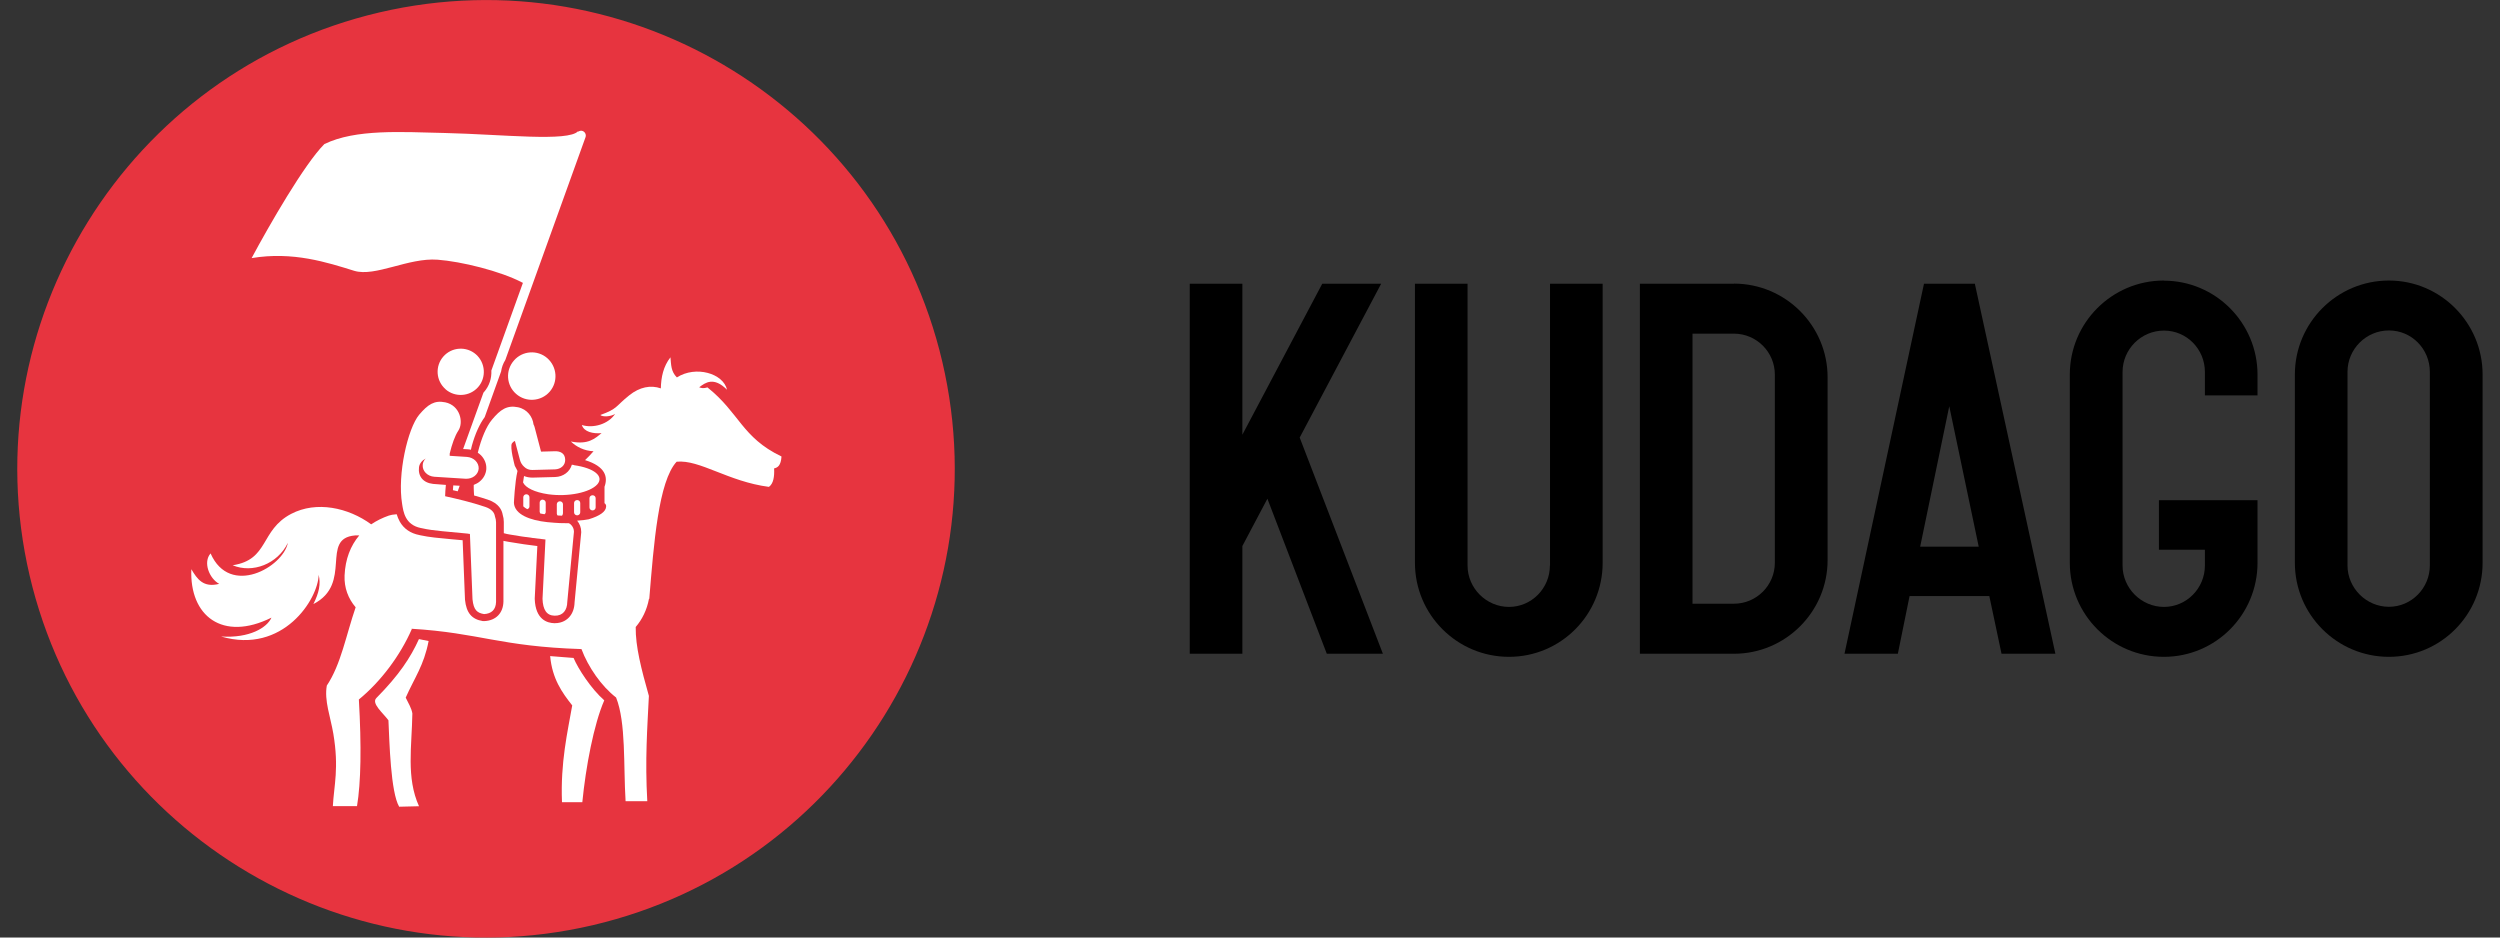
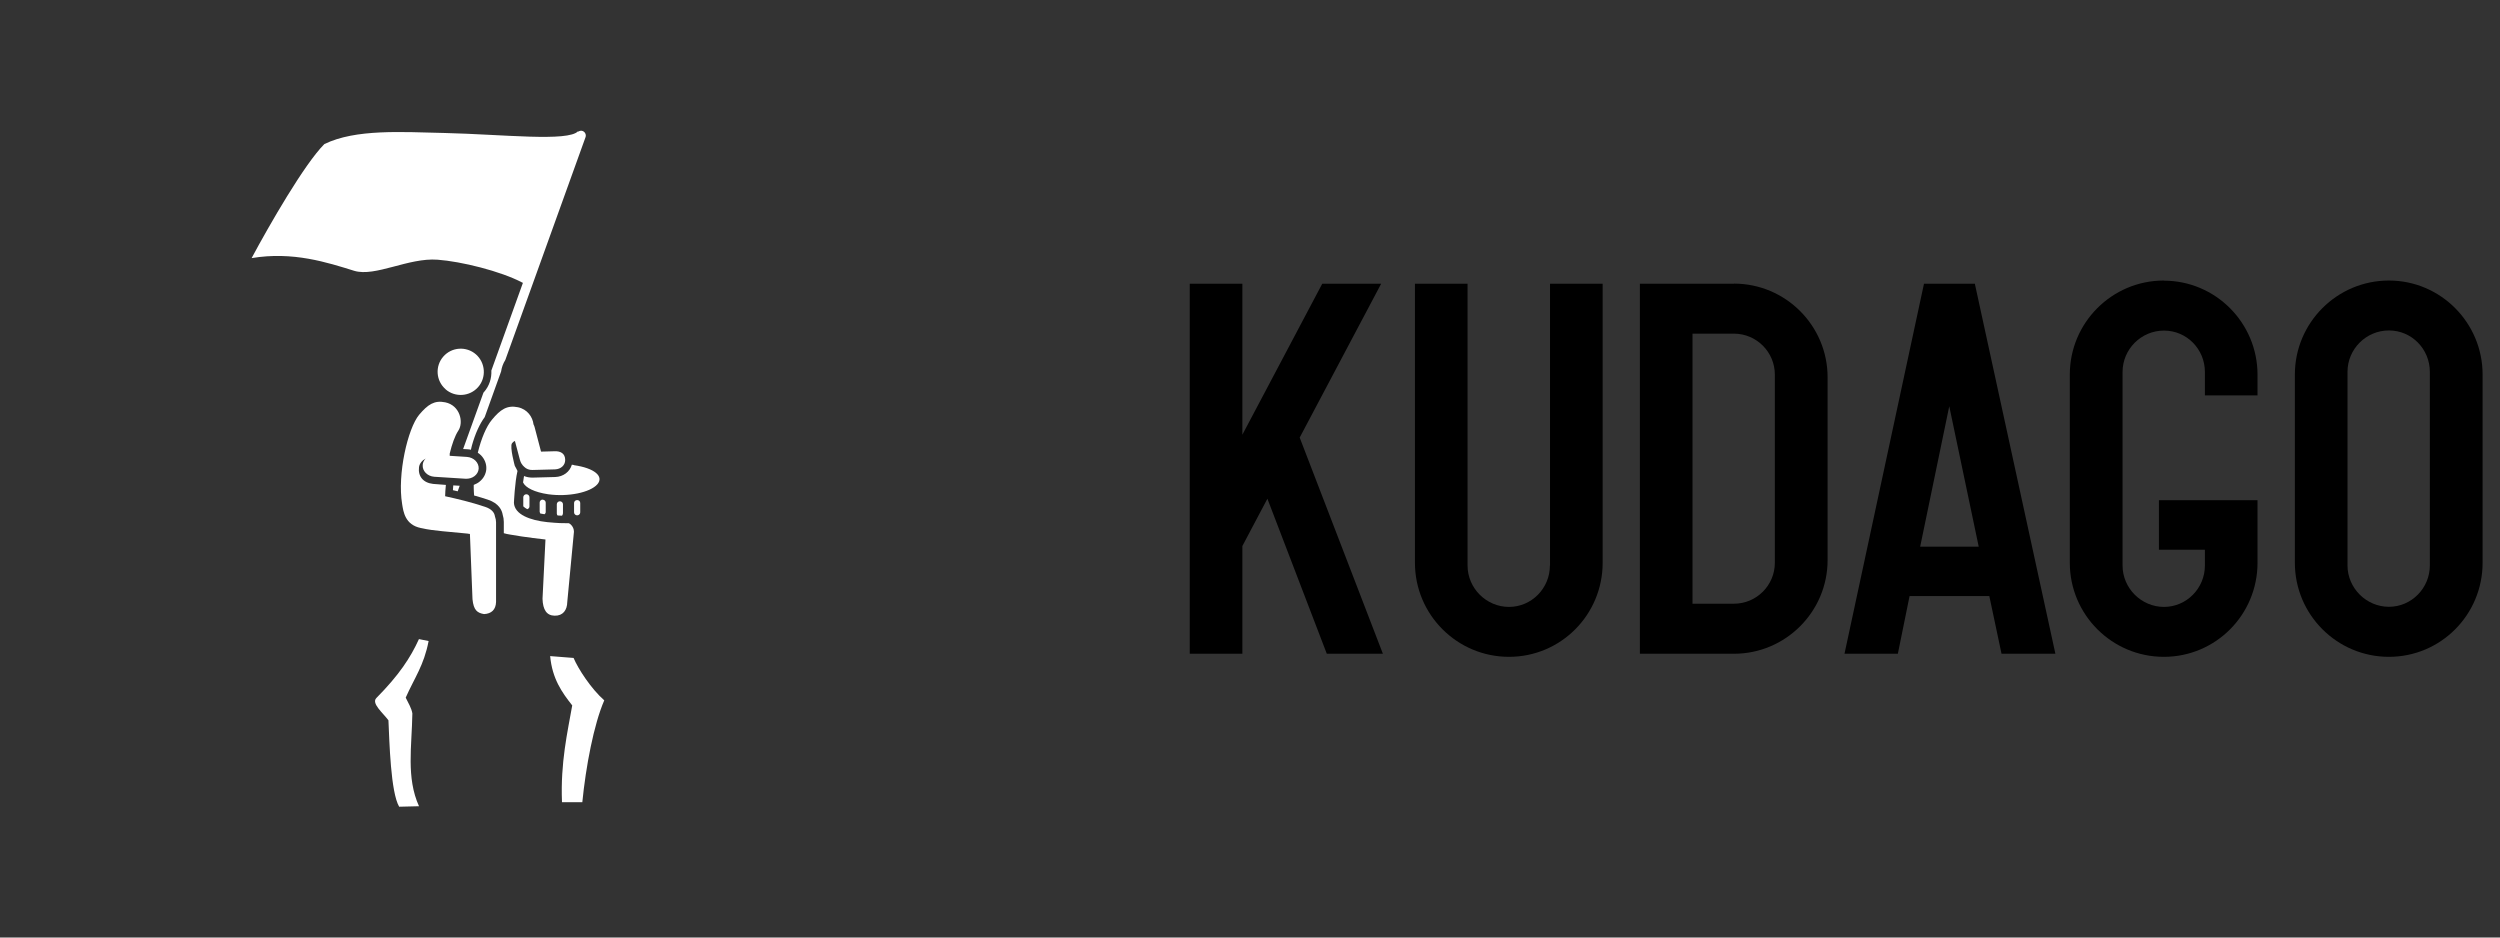
<svg xmlns="http://www.w3.org/2000/svg" width="128" height="48" viewBox="0 0 128 48" fill="none">
  <rect x="0" y="0" width="128" height="48" fill="#333333" stroke="none" />
  <g clip-path="url(#clip0_4802_74848)">
    <path d="M70.715 14.527H67.699L63.609 22.258V14.527H60.915V33.472H63.609V27.957L64.891 25.534L67.932 33.472H70.804L66.544 22.403L70.715 14.527Z" fill="black" />
    <path d="M79.355 28.954C79.355 30.122 78.415 31.074 77.26 31.074C76.105 31.074 75.139 30.122 75.139 28.954V14.527H72.445V28.815C72.445 31.472 74.603 33.63 77.26 33.63C79.917 33.63 82.056 31.472 82.056 28.815V14.527H79.361V28.954H79.355Z" fill="black" />
    <path d="M88.777 14.527H83.962V33.472H88.777C91.421 33.472 93.573 31.32 93.573 28.676V19.317C93.573 16.673 91.421 14.521 88.777 14.521V14.527ZM90.872 28.815C90.872 29.97 89.932 30.91 88.777 30.91H86.656V17.083H88.777C89.932 17.083 90.872 18.024 90.872 19.179V28.815Z" fill="black" />
    <path d="M101.108 14.527H98.508L94.438 33.472H97.17L97.77 30.519H101.853L102.478 33.472H105.236L101.127 14.597L101.115 14.527H101.108ZM101.304 27.988H98.313L99.802 20.8L101.31 27.988H101.304Z" fill="black" />
    <path d="M110.789 14.363C108.132 14.363 105.974 16.522 105.974 19.178V28.815C105.974 31.472 108.132 33.63 110.789 33.63C113.446 33.63 115.585 31.472 115.585 28.815V25.609H110.537V28.146H112.891V28.954C112.891 30.122 111.95 31.074 110.795 31.074C109.641 31.074 108.675 30.122 108.675 28.954V19.046C108.675 17.878 109.628 16.926 110.795 16.926C111.963 16.926 112.891 17.878 112.891 19.046V20.245H115.585V19.185C115.585 16.528 113.433 14.37 110.789 14.37V14.363Z" fill="black" />
    <path d="M122.313 14.363C119.656 14.363 117.497 16.522 117.497 19.178V28.815C117.497 31.472 119.656 33.63 122.313 33.63C124.969 33.63 127.109 31.472 127.109 28.815V19.178C127.109 16.522 124.957 14.363 122.313 14.363ZM120.192 19.04C120.192 17.872 121.145 16.919 122.313 16.919C123.48 16.919 124.408 17.872 124.408 19.04V28.948C124.408 30.115 123.467 31.068 122.313 31.068C121.158 31.068 120.192 30.115 120.192 28.948V19.04Z" fill="black" />
-     <path fill-rule="evenodd" clip-rule="evenodd" d="M19.421 0.637C32.321 -2.379 45.232 5.642 48.249 18.535C51.266 31.434 43.251 44.346 30.352 47.369C17.459 50.386 4.54 42.364 1.517 29.471C-1.493 16.566 6.528 3.654 19.421 0.637Z" fill="#E7343F" />
-     <path fill-rule="evenodd" clip-rule="evenodd" d="M26.426 20.169C26.931 20.611 27.701 20.561 28.143 20.056C28.584 19.551 28.528 18.787 28.023 18.339C27.518 17.897 26.748 17.954 26.313 18.459C25.871 18.964 25.921 19.728 26.426 20.169Z" fill="white" />
    <path fill-rule="evenodd" clip-rule="evenodd" d="M21.453 32.715C21.018 33.675 20.425 34.571 19.27 35.738C18.998 36.01 19.61 36.502 19.888 36.88C19.939 37.985 20.002 40.566 20.437 41.304L21.453 41.279C20.791 39.815 21.087 38.218 21.113 36.527C21.068 36.249 20.904 35.997 20.772 35.719C21.226 34.697 21.706 34.066 21.945 32.822L21.447 32.721L21.453 32.715Z" fill="white" />
    <path fill-rule="evenodd" clip-rule="evenodd" d="M29.373 33.687L28.168 33.592C28.275 34.754 28.774 35.454 29.298 36.117C29.058 37.486 28.692 39.032 28.774 41.071H29.815C29.992 39.266 30.402 37.089 30.938 35.858C30.263 35.265 29.601 34.242 29.367 33.687H29.373Z" fill="white" />
    <path d="M28.824 26.297V25.817C28.824 25.735 28.755 25.666 28.666 25.666C28.578 25.666 28.509 25.735 28.509 25.817V26.297C28.509 26.335 28.528 26.366 28.547 26.392C28.629 26.392 28.704 26.398 28.774 26.404C28.799 26.379 28.818 26.341 28.818 26.297H28.824Z" fill="white" />
    <path d="M27.108 25.937V25.458C27.108 25.376 27.038 25.306 26.95 25.306C26.862 25.306 26.792 25.376 26.792 25.458V25.925C26.843 25.975 26.912 26.026 26.994 26.07C27.057 26.051 27.108 26 27.108 25.931V25.937Z" fill="white" />
    <path fill-rule="evenodd" clip-rule="evenodd" d="M29.392 23.811C29.291 23.798 29.291 23.792 29.279 23.792C29.178 24.151 28.843 24.41 28.427 24.423L27.265 24.454C27.114 24.454 26.963 24.429 26.83 24.372C26.811 24.473 26.799 24.587 26.78 24.701C26.906 24.972 27.373 25.205 28.067 25.306C29.102 25.451 30.213 25.212 30.579 24.802C30.945 24.391 30.427 23.962 29.386 23.817L29.392 23.811Z" fill="white" />
    <path fill-rule="evenodd" clip-rule="evenodd" d="M23.189 25.098C23.271 25.117 23.353 25.136 23.435 25.155L23.536 24.871L23.208 24.852C23.201 24.94 23.195 25.022 23.189 25.098Z" fill="white" />
    <path fill-rule="evenodd" clip-rule="evenodd" d="M18.134 13.865C19.207 14.193 20.917 13.183 22.406 13.297C23.605 13.385 25.625 13.877 26.748 14.471C26.754 14.471 26.761 14.477 26.773 14.483L25.158 18.97C25.177 19.362 25.057 19.759 24.779 20.075C24.779 20.075 24.76 20.094 24.754 20.1L23.712 22.99L23.946 23.003C24.003 23.003 24.053 23.015 24.11 23.028C24.129 22.959 24.142 22.883 24.161 22.814C24.331 22.201 24.564 21.697 24.817 21.356L25.656 19.021C25.688 18.812 25.757 18.611 25.871 18.434L29.979 7.024C30.023 6.898 29.96 6.759 29.834 6.708C29.752 6.677 29.67 6.696 29.601 6.746C29.601 6.734 29.601 6.721 29.601 6.715C29.108 7.27 25.738 6.879 22.772 6.809C20.576 6.759 18.209 6.595 16.607 7.377C15.584 8.4 13.786 11.53 12.883 13.215C14.997 12.861 16.752 13.436 18.134 13.865Z" fill="white" />
-     <path fill-rule="evenodd" clip-rule="evenodd" d="M39.995 23.363C37.981 22.391 37.861 21.141 36.221 19.835C36.031 19.892 35.924 19.879 35.798 19.829C36.113 19.589 36.542 19.273 37.224 19.955C37.035 19.115 35.621 18.705 34.656 19.324C34.346 19.015 34.365 18.674 34.327 18.295C33.961 18.762 33.848 19.311 33.835 19.885C33.311 19.702 32.75 19.816 32.219 20.239C31.506 20.807 31.633 20.927 30.736 21.248C30.863 21.362 31.279 21.331 31.494 21.192C31.14 21.722 30.37 21.943 29.79 21.76C29.904 22.119 30.37 22.214 30.8 22.176C30.459 22.454 30.118 22.782 29.228 22.605C29.512 22.877 29.91 23.085 30.389 23.104C30.238 23.274 30.093 23.432 29.954 23.558C31.002 23.88 31.134 24.423 30.951 24.921V25.767C30.951 25.767 31.046 25.805 31.033 25.944C31.02 26.19 30.724 26.411 30.143 26.587C29.985 26.619 29.784 26.644 29.55 26.657C29.683 26.821 29.758 27.017 29.758 27.225V27.263L29.418 30.841C29.411 31.131 29.323 31.39 29.165 31.573C29.039 31.724 28.799 31.907 28.408 31.907C28.408 31.907 28.383 31.907 28.37 31.907C28.017 31.895 27.417 31.724 27.379 30.671V30.652V30.633L27.512 27.957C27.139 27.913 26.54 27.831 26.041 27.742C25.953 27.73 25.865 27.711 25.776 27.692V30.797C25.764 31.39 25.391 31.775 24.798 31.8H24.76H24.722C24.148 31.706 23.877 31.377 23.807 30.702V30.689L23.687 27.66C23.498 27.641 23.309 27.622 23.126 27.61C22.495 27.553 21.952 27.503 21.529 27.408C21.529 27.408 21.491 27.401 21.472 27.395C21.018 27.307 20.677 27.073 20.469 26.707C20.399 26.581 20.349 26.455 20.311 26.329C20.134 26.341 19.995 26.367 19.907 26.398C19.579 26.512 19.276 26.663 19.005 26.846C17.831 25.988 16.203 25.634 14.909 26.31C13.306 27.149 13.786 28.657 11.911 28.941C12.927 29.37 14.215 28.878 14.739 27.793C14.499 29.03 11.773 30.588 10.782 28.335C10.384 28.784 10.712 29.617 11.223 29.894C10.409 30.103 10.094 29.648 9.797 29.143C9.696 31.535 11.394 32.867 13.899 31.623C13.672 32.135 12.782 32.684 11.318 32.589C14.492 33.517 16.297 30.664 16.316 29.427C16.43 29.901 16.335 30.349 16.045 30.929C18.083 29.882 16.373 27.566 18.178 27.414C18.254 27.414 18.323 27.408 18.393 27.414C17.951 27.938 17.679 28.619 17.642 29.465C17.616 30.096 17.831 30.652 18.209 31.093C17.717 32.526 17.459 34.015 16.733 35.101C16.594 35.871 16.922 36.704 17.067 37.568C17.364 39.335 17.099 40.219 17.042 41.273H18.279C18.481 40.067 18.512 38.206 18.374 35.814C19.478 34.911 20.488 33.58 21.087 32.204L21.062 32.191C24.577 32.406 25.581 33.1 29.771 33.233C30.118 34.16 30.793 35.132 31.544 35.713C32.056 36.994 31.917 39.196 32.03 41.02H33.141C33.021 38.9 33.141 37.309 33.223 35.631C32.832 34.249 32.535 33.094 32.548 32.103C32.876 31.718 33.122 31.232 33.229 30.652L33.242 30.671C33.475 27.831 33.715 24.644 34.643 23.64C35.823 23.52 37.281 24.656 39.37 24.928C39.603 24.757 39.654 24.404 39.635 23.981C39.824 23.943 39.982 23.83 40.013 23.375L39.995 23.363Z" fill="white" />
    <path fill-rule="evenodd" clip-rule="evenodd" d="M29.102 26.789C28.805 26.789 28.597 26.789 28.017 26.733C27.133 26.638 26.344 26.341 26.313 25.748C26.313 25.748 26.357 24.701 26.496 24.114C26.496 24.101 26.363 23.861 26.357 23.849C26.357 23.849 26.092 22.883 26.212 22.7C26.25 22.643 26.3 22.605 26.363 22.574L26.622 23.552C26.66 23.697 26.742 23.817 26.843 23.905C26.944 24.006 27.095 24.069 27.259 24.063L28.42 24.032C28.717 24.019 28.938 23.823 28.938 23.552C28.938 23.211 28.692 23.091 28.395 23.104L27.701 23.123L27.373 21.873C27.36 21.823 27.341 21.772 27.316 21.728C27.272 21.349 27 20.952 26.521 20.851C25.965 20.737 25.625 20.958 25.183 21.495C24.905 21.829 24.64 22.448 24.463 23.18C24.52 23.217 24.577 23.262 24.628 23.312C24.811 23.501 24.912 23.748 24.899 24V24.019C24.88 24.265 24.76 24.492 24.558 24.656C24.47 24.732 24.363 24.782 24.255 24.827C24.255 24.884 24.255 24.934 24.255 24.991C24.255 25.123 24.268 25.243 24.274 25.369C24.52 25.439 24.76 25.508 24.981 25.584C25.549 25.773 25.7 26.127 25.738 26.354C25.776 26.474 25.795 26.6 25.795 26.726V27.3C25.902 27.326 26.003 27.357 26.117 27.37C26.874 27.509 27.878 27.616 27.928 27.622L27.777 30.658C27.796 31.226 27.991 31.516 28.395 31.523C28.824 31.535 29.039 31.238 29.045 30.816L29.386 27.225C29.386 26.941 29.152 26.789 29.121 26.789H29.102Z" fill="white" />
    <path fill-rule="evenodd" clip-rule="evenodd" d="M25.341 26.442C25.316 26.24 25.164 26.057 24.836 25.95C24.123 25.71 23.397 25.54 22.791 25.407C22.791 25.231 22.81 25.048 22.829 24.827L22.173 24.776C21.662 24.719 21.396 24.385 21.453 23.918C21.479 23.729 21.617 23.571 21.794 23.476C21.706 23.565 21.649 23.678 21.643 23.804C21.617 24.114 21.882 24.385 22.236 24.41L23.826 24.511C24.18 24.536 24.483 24.309 24.508 24C24.527 23.691 24.262 23.419 23.908 23.394L23.025 23.337V23.224C23.138 22.75 23.29 22.315 23.466 22.05C23.75 21.621 23.555 20.756 22.797 20.599C22.242 20.485 21.908 20.706 21.46 21.236C20.879 21.936 20.336 24.278 20.589 25.805C20.652 26.196 20.734 26.871 21.548 27.035C21.573 27.035 21.592 27.042 21.617 27.048C22.179 27.181 23.025 27.225 23.94 27.32C23.978 27.326 24.022 27.338 24.06 27.338L24.192 30.683C24.249 31.245 24.438 31.384 24.785 31.441C25.158 31.422 25.385 31.22 25.398 30.822V26.745C25.398 26.644 25.379 26.55 25.347 26.461L25.341 26.442Z" fill="white" />
    <path fill-rule="evenodd" clip-rule="evenodd" d="M22.81 19.93C23.302 20.359 24.053 20.308 24.483 19.816C24.912 19.324 24.855 18.573 24.369 18.144C23.877 17.714 23.126 17.765 22.697 18.257C22.267 18.749 22.318 19.5 22.816 19.93H22.81Z" fill="white" />
    <path d="M29.708 25.754C29.708 25.666 29.638 25.603 29.55 25.603C29.462 25.603 29.392 25.672 29.392 25.754V26.234C29.392 26.316 29.462 26.386 29.55 26.386C29.638 26.386 29.708 26.316 29.708 26.234V25.754Z" fill="white" />
-     <path d="M30.497 25.508C30.497 25.42 30.427 25.357 30.339 25.357C30.25 25.357 30.181 25.426 30.181 25.508V25.982C30.181 26.07 30.25 26.133 30.339 26.133C30.427 26.133 30.497 26.064 30.497 25.982V25.508Z" fill="white" />
    <path d="M27.789 25.578C27.701 25.578 27.631 25.647 27.631 25.729V26.209C27.631 26.209 27.651 26.266 27.663 26.291C27.733 26.303 27.802 26.316 27.878 26.329C27.916 26.303 27.941 26.259 27.941 26.215V25.735C27.941 25.653 27.871 25.584 27.783 25.584L27.789 25.578Z" fill="white" />
  </g>
  <defs>
    <clipPath id="clip0_4802_74848">
      <rect width="126.216" height="48" fill="white" transform="translate(0.886)" />
    </clipPath>
  </defs>
</svg>